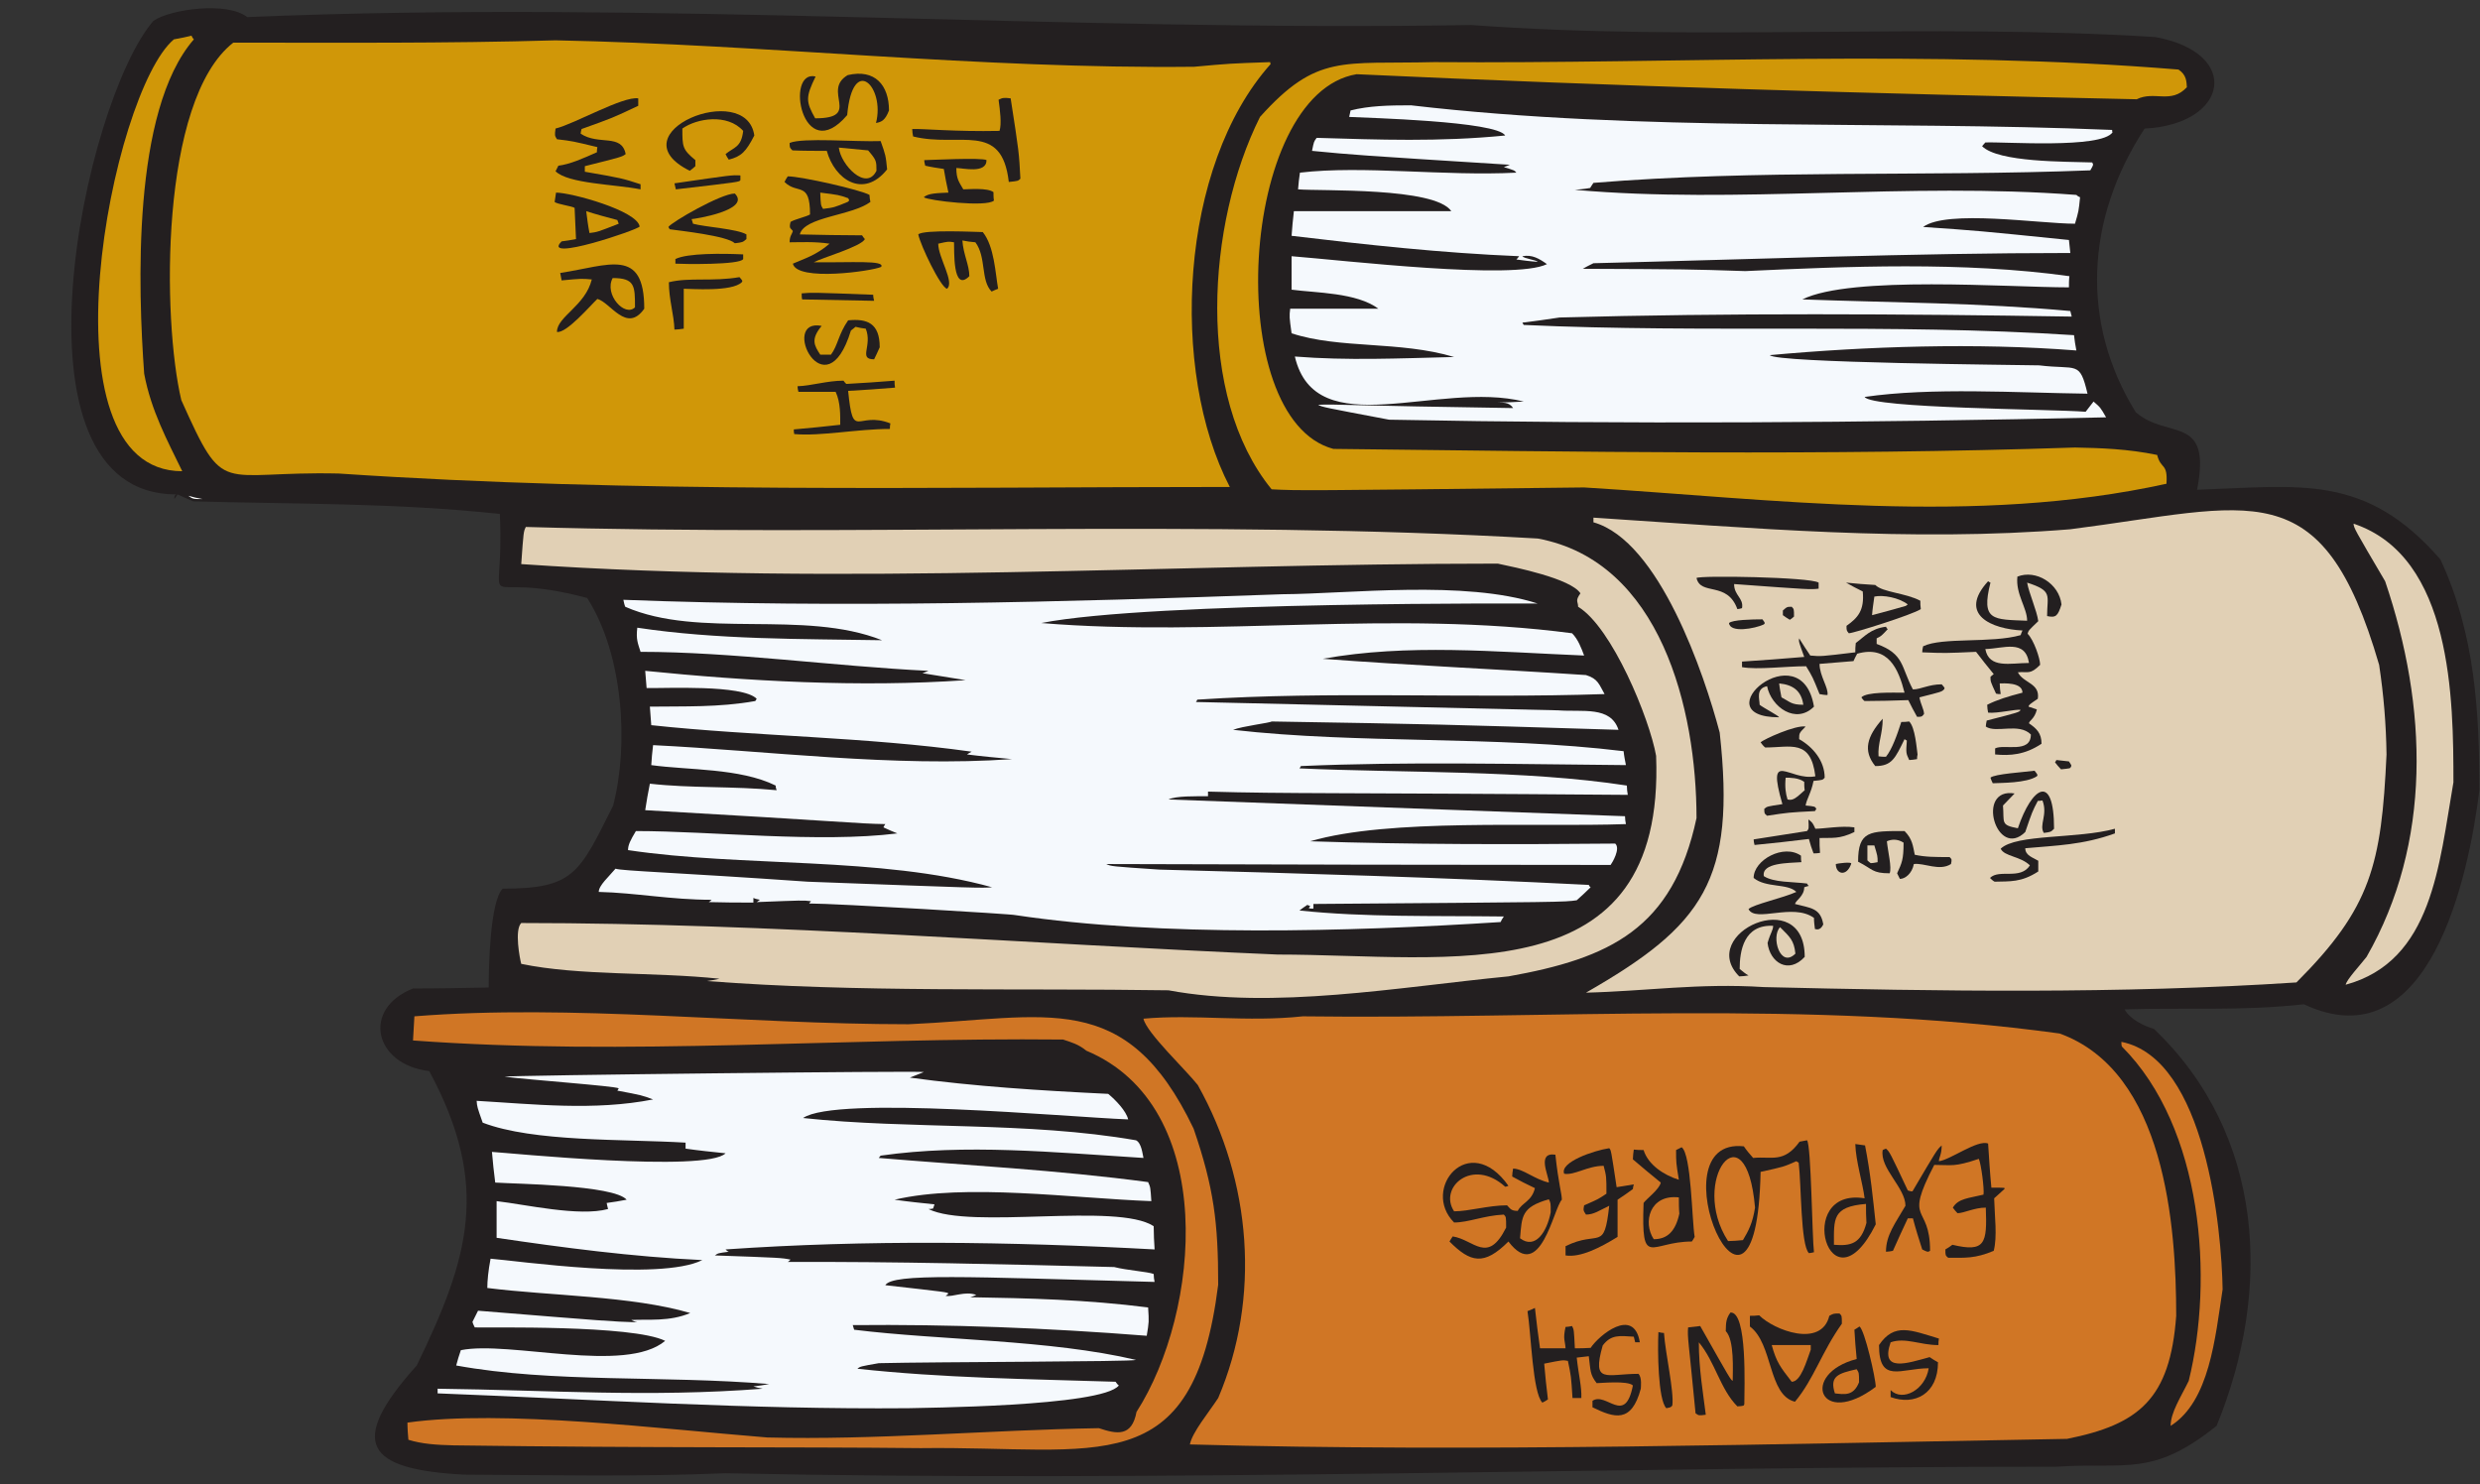
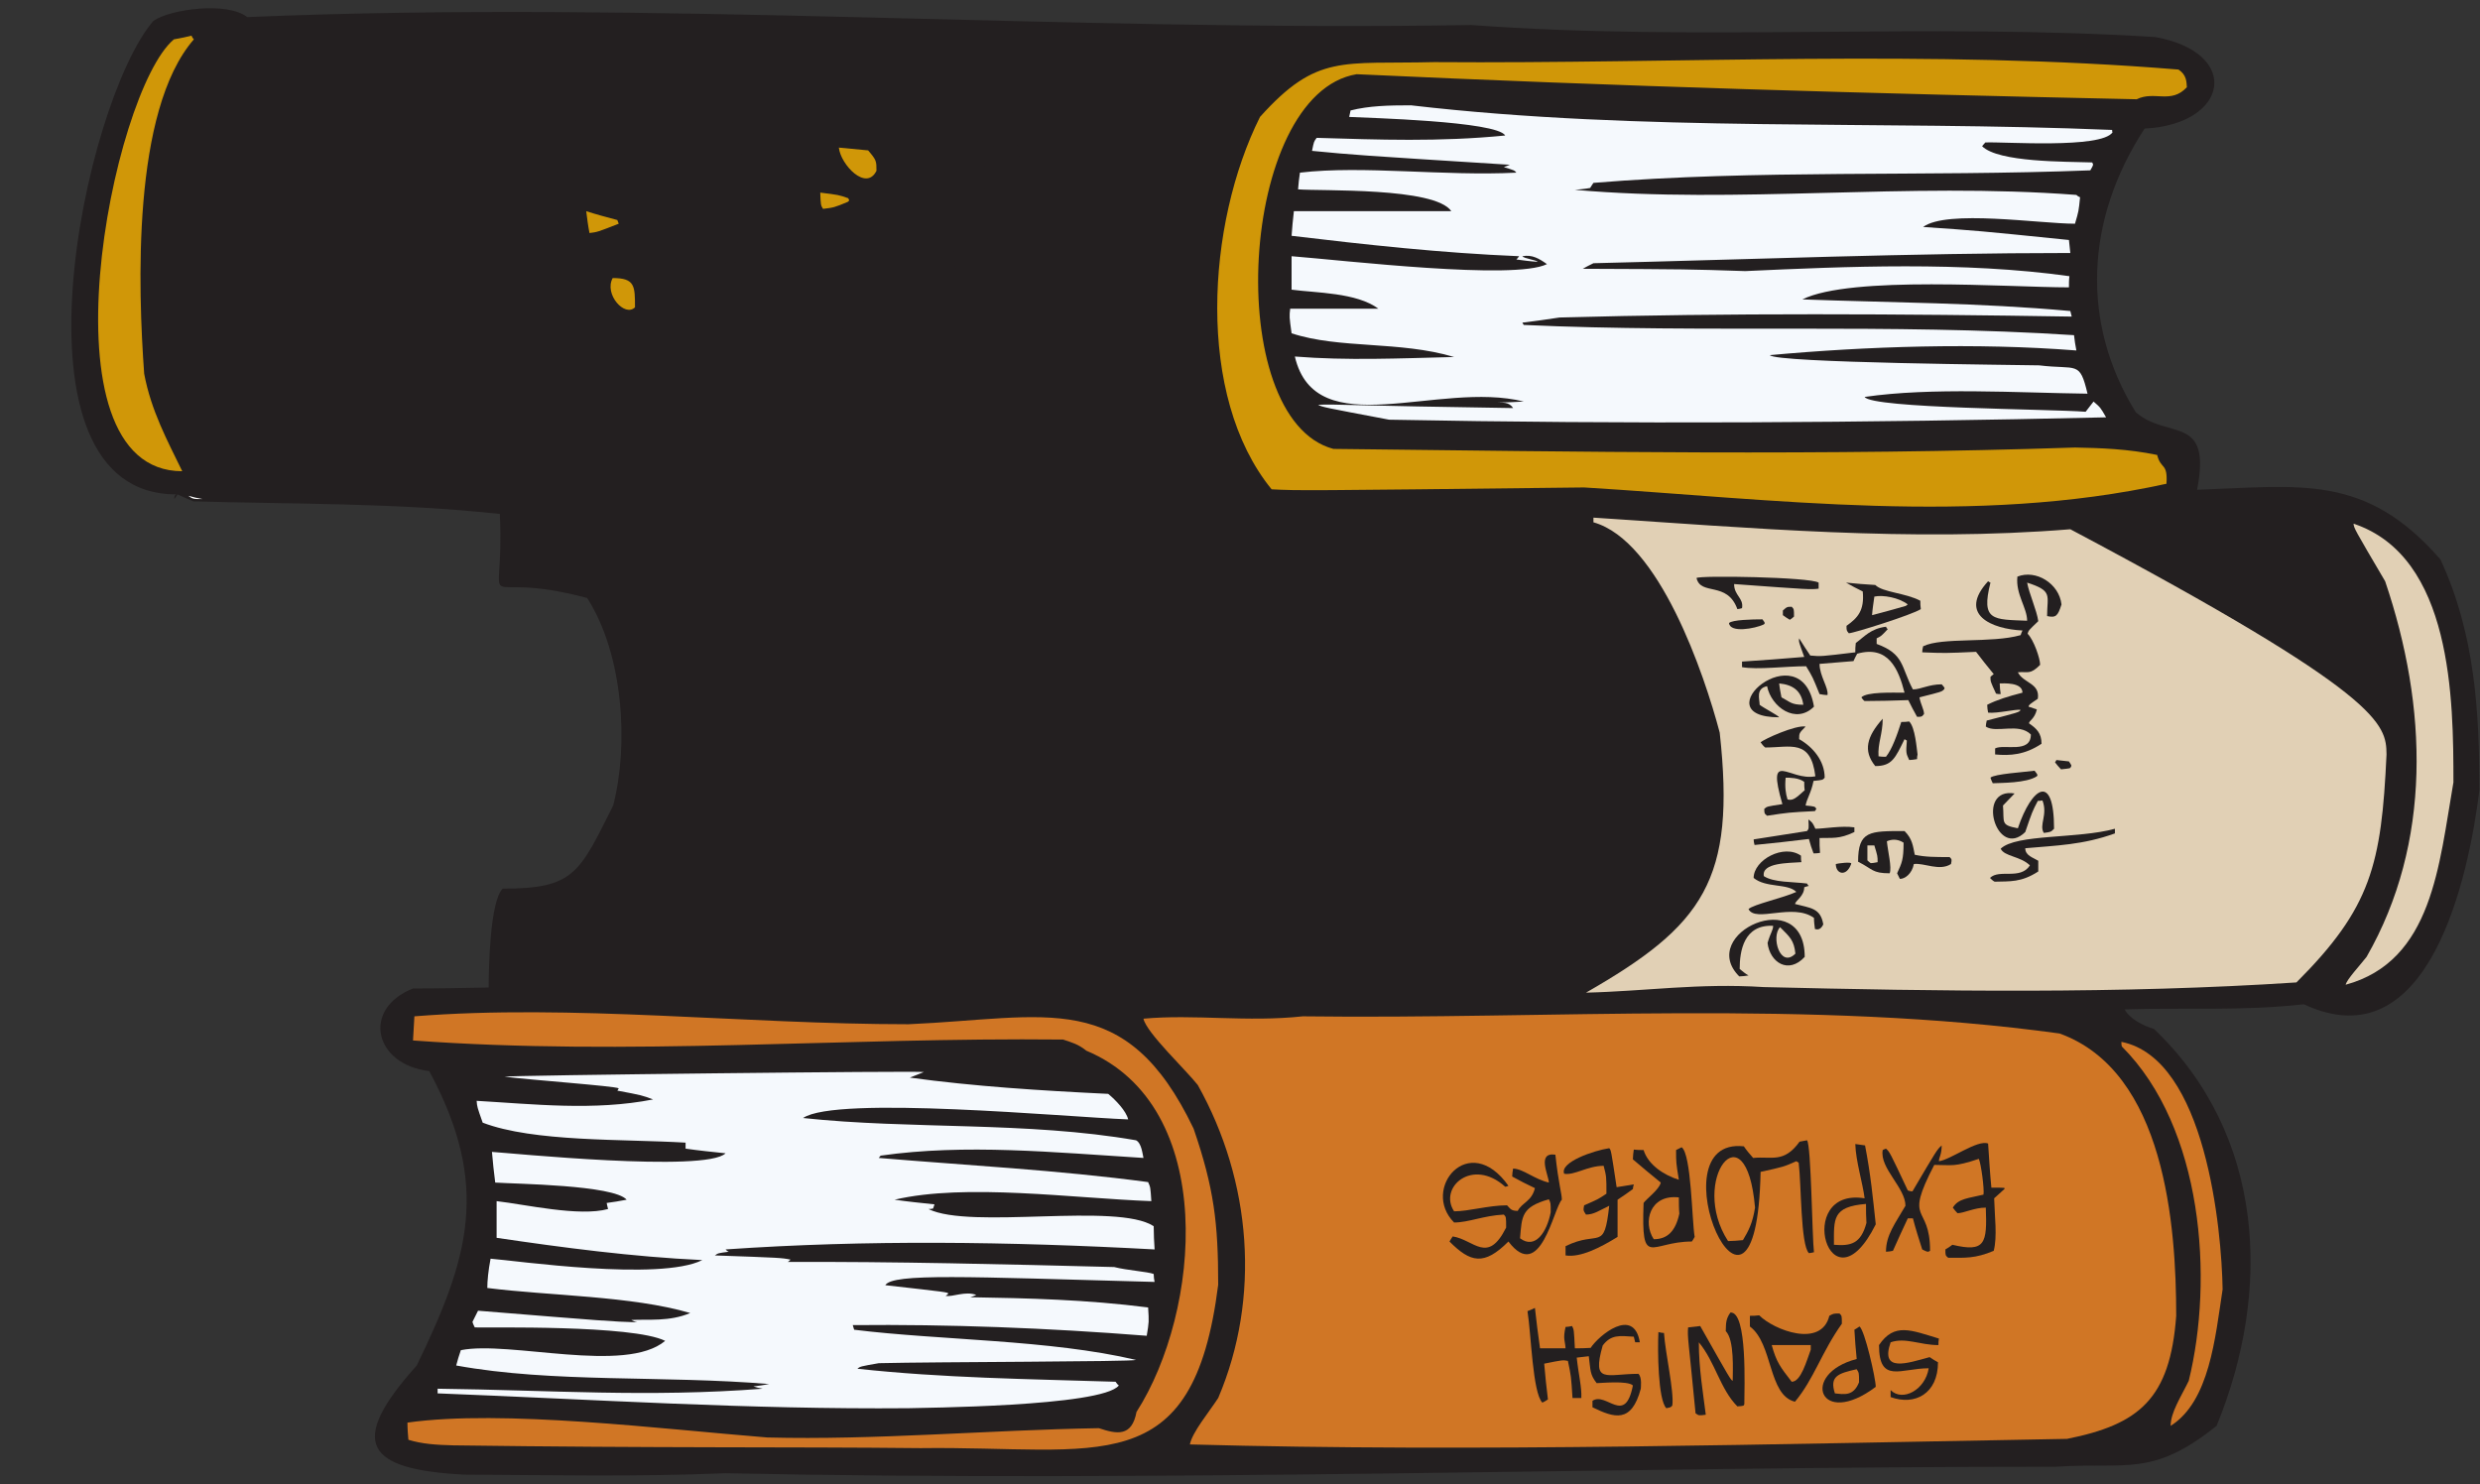
<svg xmlns="http://www.w3.org/2000/svg" height="133.3" preserveAspectRatio="xMidYMid meet" version="1.0" viewBox="-6.4 -0.5 222.7 133.3" width="222.7" zoomAndPan="magnify">
  <rect x="-6.4" y="-0.5" width="222.7" height="133.3" fill="#333333" stroke="none" />
  <g>
    <g id="change1_1">
      <path d="M 216.246 70.461 C 215.289 78.133 211.785 94.977 200.484 89.684 C 194.812 90.309 189.77 89.973 184.391 90.141 C 184.809 90.977 186.102 91.641 187.016 91.891 C 196.984 101.398 197.648 115.367 192.645 127.543 C 186.852 132.172 184.598 130.793 178.262 131.211 C 138.27 131.211 98.367 132.629 58.754 131.797 C 50.828 132.129 42.988 131.961 35.277 131.922 C 26.477 131.461 24.727 129.129 31.023 122.121 C 35.691 112.488 37.695 105.984 32.148 95.688 C 27.188 95.102 26.059 90.098 30.688 88.266 C 32.941 88.266 35.191 88.223 37.484 88.18 C 37.484 86.305 37.609 80.426 38.738 79.301 C 45.156 79.301 45.617 77.922 48.66 71.836 C 50.078 66.414 49.578 58.242 46.324 53.199 C 35.859 50.406 38.945 55.699 38.484 45.652 C 29.23 44.648 20.016 44.777 10.965 44.523 C 10.465 44.316 10.008 44.109 9.547 43.898 C 9.422 44.066 9.34 44.191 9.258 44.316 C 9.258 44.023 9.258 44.023 9.422 43.898 C -6.422 43.898 1.168 8.539 7.379 1.371 C 8.879 0.328 14.008 -0.383 15.801 1.035 C 52.289 -0.508 89.109 2.371 125.719 1.746 C 146.07 3.246 166.5 1.535 187.141 2.828 C 194.941 4.246 193.73 10.668 186.184 11.043 C 180.844 19.215 180.43 28.516 185.391 36.52 C 188.27 39.02 192.23 36.645 190.895 43.484 C 200.234 43.148 206.031 42.023 212.746 49.738 C 215.871 56.449 216.246 63.539 216.246 70.461" fill="#231f20" />
    </g>
    <g id="change2_1">
      <path d="M 213.914 69.75 C 212.621 77.172 212.035 85.805 204.238 87.93 C 204.32 87.473 205.531 86.18 206.113 85.43 C 211.996 75.172 211.617 62.996 207.781 51.695 C 204.988 46.945 204.988 46.945 204.945 46.527 C 213.828 49.488 213.914 62.371 213.914 69.75" fill="#e1d0b5" />
    </g>
    <g id="change2_2">
-       <path d="M 207.906 67.25 C 207.449 77.133 206.531 81.008 199.816 87.723 C 183.973 88.766 167.629 88.516 151.988 88.141 C 146.152 87.766 141.316 88.516 136.02 88.641 C 146.57 82.594 149.488 78.551 148.027 65.289 C 146.652 60.078 142.609 48.07 136.688 46.402 C 136.688 46.277 136.688 46.152 136.688 45.984 C 150.781 46.902 165.168 48.195 179.512 47.027 C 195.855 44.941 202.113 41.605 207.242 59.203 C 207.656 61.953 207.867 64.539 207.906 67.25" fill="#e1d0b5" />
+       <path d="M 207.906 67.25 C 207.449 77.133 206.531 81.008 199.816 87.723 C 183.973 88.766 167.629 88.516 151.988 88.141 C 146.152 87.766 141.316 88.516 136.02 88.641 C 146.57 82.594 149.488 78.551 148.027 65.289 C 146.652 60.078 142.609 48.07 136.688 46.402 C 136.688 46.277 136.688 46.152 136.688 45.984 C 150.781 46.902 165.168 48.195 179.512 47.027 C 207.656 61.953 207.867 64.539 207.906 67.25" fill="#e1d0b5" />
    </g>
    <g id="change3_1">
      <path d="M 193.188 115.285 C 192.52 119.621 192.02 125.332 188.52 127.543 C 188.52 126.332 189.438 124.957 190.145 123.5 C 192.395 114.367 191.438 100.773 184.141 93.477 C 184.098 93.352 184.098 93.227 184.098 93.059 C 191.688 94.562 193.105 109.988 193.188 115.285" fill="#d07625" />
    </g>
    <g id="change4_1">
      <path d="M 189.977 7.332 C 188.559 8.875 187.059 7.625 185.473 8.414 C 161.957 7.914 138.688 7.246 115.422 6.164 C 104.828 7.914 103.285 37.145 113.336 39.812 C 135.352 40.062 157.535 40.438 179.93 39.688 C 182.223 39.73 184.684 39.812 187.309 40.355 C 187.645 41.691 188.27 41.023 188.145 42.941 C 170.922 46.734 152.867 44.316 135.852 43.273 C 110.289 43.566 110.289 43.566 107.789 43.441 C 100.949 35.059 101.953 19.59 106.746 10 C 111.875 4.289 114.129 5.289 122.383 5.078 C 144.402 5.246 166.961 3.914 189.227 5.746 C 189.977 6.246 189.938 6.871 189.977 7.332" fill="#d09708" />
    </g>
    <g id="change3_2">
      <path d="M 189.02 117.66 C 188.477 125.125 185.684 127.418 179.219 128.711 C 153.031 129.168 126.219 129.918 100.449 129.211 C 100.66 128.125 102.117 126.375 102.992 125.043 C 106.828 116.035 105.996 105.57 101.16 96.938 C 100.16 95.645 96.531 92.227 96.281 90.977 C 100.867 90.559 105.578 91.309 110.586 90.766 C 132.809 91.059 156.16 89.223 178.551 92.309 C 188.02 95.727 189.02 109.57 189.02 117.66" fill="#d07625" />
    </g>
    <g id="change1_2">
      <path d="M 183.516 74.34 C 180.637 75.379 178.262 75.422 175.465 75.672 C 175.465 76.34 176.176 76.508 176.633 76.797 C 176.633 77.133 176.633 77.465 176.633 77.758 C 175.09 78.758 174.09 78.633 172.715 78.676 C 172.547 78.59 172.422 78.465 172.297 78.34 C 173.133 77.508 175.008 78.551 175.883 77.215 C 175.051 76.383 173.59 76.422 173.258 75.715 C 174.633 74.379 180.219 74.84 183.516 73.922 C 183.516 74.09 183.516 74.215 183.516 74.34" fill="#231f20" />
    </g>
    <g id="change5_1">
      <path d="M 183.305 11.379 C 182.305 12.879 173.465 12.211 171.879 12.293 C 171.754 12.418 171.672 12.543 171.59 12.629 C 173.047 14.086 179.051 14.004 181.473 14.086 C 181.598 14.297 181.598 14.297 181.305 14.797 C 166.293 15.379 151.406 14.711 136.688 15.922 C 136.562 16.09 136.477 16.254 136.395 16.379 C 135.938 16.465 135.477 16.504 135.02 16.547 C 149.656 17.84 164.832 15.84 180.055 17.004 C 180.137 17.09 180.262 17.172 180.387 17.215 C 180.262 18.465 180.262 18.465 179.93 19.59 C 176.758 19.59 168.422 18.297 166.293 19.883 C 171.172 20.215 171.172 20.215 179.387 21.051 C 179.43 21.469 179.469 21.844 179.512 22.219 C 165.211 22.219 150.656 22.801 136.688 23.137 C 136.352 23.301 136.02 23.469 135.727 23.637 C 145.191 23.676 145.191 23.676 150.32 23.844 C 159.414 23.426 169.922 22.969 179.43 24.301 C 179.387 24.637 179.387 24.969 179.387 25.305 C 174.008 25.305 159.828 24.219 155.449 26.387 C 163.414 26.68 171.34 26.68 179.512 27.43 C 179.555 27.598 179.594 27.762 179.637 27.93 C 164.332 27.68 148.777 27.598 133.645 28.012 C 132.516 28.18 131.391 28.348 130.309 28.473 C 130.348 28.555 130.391 28.641 130.434 28.68 C 146.734 29.43 163.207 28.516 179.844 29.598 C 179.887 30.059 179.969 30.516 180.055 30.973 C 171.09 30.266 161.203 30.598 152.531 31.391 C 152.992 32.098 174.965 32.266 176.719 32.309 C 180.137 32.727 180.344 31.848 181.055 34.852 C 174.676 34.77 167.043 34.27 161.039 35.145 C 161.707 36.188 177.762 36.227 180.887 36.477 C 181.098 36.188 181.348 35.895 181.598 35.559 C 182.223 36.102 182.223 36.102 182.723 36.977 C 160.996 37.477 139.688 37.602 118.34 37.188 C 112.379 36.062 112.379 36.062 111.961 35.852 C 113.504 35.77 115.004 35.934 129.473 36.145 C 129.098 35.559 128.516 35.684 128.098 35.645 C 128.848 35.645 129.641 35.602 130.434 35.559 C 122.758 33.641 111.75 39.48 109.875 31.516 C 114.586 31.891 119.172 31.684 124.176 31.559 C 119.297 30.098 113.879 30.848 109.582 29.43 C 109.375 27.93 109.375 27.93 109.457 27.223 C 112.086 27.223 114.711 27.223 117.379 27.223 C 115.422 25.762 111.75 25.805 109.582 25.512 C 109.582 24.512 109.582 23.512 109.582 22.508 C 114.379 22.887 129.555 24.68 132.516 23.219 C 131.809 22.719 131.184 22.344 130.309 22.508 C 130.434 22.719 131.559 22.844 131.684 23.012 C 131.016 22.969 130.391 22.887 129.766 22.801 C 129.848 22.719 129.934 22.633 130.016 22.508 C 123.012 22.219 116.215 21.469 109.582 20.676 C 109.625 19.965 109.707 19.215 109.789 18.465 C 114.504 18.465 119.215 18.465 123.926 18.465 C 122.469 16.297 112.211 16.672 110.164 16.504 C 110.207 16.004 110.25 15.504 110.332 15.004 C 115.965 14.336 123.301 15.336 129.766 15.004 C 129.598 14.797 129.598 14.797 128.641 14.504 C 128.805 14.461 128.973 14.379 129.18 14.297 C 115.297 13.422 115.297 13.422 111.418 13.047 C 111.586 12.211 111.586 12.211 111.836 11.879 C 117.379 12.043 122.844 12.254 128.766 11.668 C 128.012 10.375 116.297 10.086 114.754 10 C 114.797 9.836 114.836 9.625 114.879 9.418 C 116.547 9 118.258 8.957 120.301 8.957 C 141.066 11.379 162.246 10.293 183.266 11.168 C 183.266 11.254 183.266 11.336 183.305 11.379" fill="#f5f9fd" />
    </g>
    <g id="change1_3">
      <path d="M 179.555 68.375 C 179.512 68.5 179.512 68.5 178.676 68.586 C 178.469 68.375 178.301 68.168 178.137 67.957 C 178.176 67.918 178.219 67.832 178.262 67.75 C 178.637 67.793 179.012 67.832 179.387 67.875 C 179.637 68.25 179.637 68.25 179.555 68.375" fill="#231f20" />
    </g>
    <g id="change1_4">
      <path d="M 178.719 53.781 C 178.387 54.824 178.219 54.992 177.426 54.824 C 177.426 52.949 177.969 52.574 175.633 51.82 C 175.801 52.781 176.508 54.324 176.633 55.281 C 175.758 56.117 175.758 56.117 175.676 56.41 C 176.219 56.949 176.801 58.617 176.801 59.203 C 175.883 60.121 175.719 59.785 174.801 59.871 C 175.301 60.871 176.801 60.828 176.594 62.246 C 175.801 62.789 175.801 62.789 175.758 62.957 C 176.008 63.039 176.258 63.121 176.508 63.207 C 176.301 64.082 175.801 64.207 175.801 64.457 C 176.469 64.914 176.926 65.332 176.926 66.289 C 175.426 67.293 174.09 67.375 172.758 67.25 C 172.758 67.082 172.758 66.914 172.758 66.707 C 173.547 66.289 175.969 67.207 175.969 65.457 C 174.883 64.371 172.84 65.375 171.922 64.746 C 171.922 64.582 171.965 64.414 172.004 64.207 C 174.926 63.457 174.926 63.457 175.051 63.246 C 174.633 63.164 172.965 63.582 172.129 63.496 C 172.09 63.289 172.047 63.039 172.047 62.789 C 172.965 62.328 173.922 62.039 175.215 61.703 C 175.215 60.746 173.508 60.871 173.172 60.871 C 173.172 61.203 173.215 61.535 173.258 61.828 C 173.09 61.828 172.965 61.828 172.84 61.789 C 172.34 60.703 172.34 60.703 172.34 60.285 C 172.422 60.203 172.508 60.121 172.633 60.035 C 172.09 59.367 171.547 58.703 171.047 58.035 C 168.254 58.16 168.254 58.16 166.211 58.078 C 166.211 57.91 166.25 57.742 166.293 57.535 C 168.004 56.699 172.422 57.285 175.051 56.535 C 175.09 56.41 175.133 56.285 175.215 56.117 C 172.465 55.992 169.379 54.699 172.129 51.695 C 172.172 51.738 172.254 51.781 172.34 51.82 C 171.465 55.281 172.59 55.117 175.633 55.242 C 175.633 54.074 174.59 52.863 174.758 51.281 C 176.426 50.613 178.512 51.906 178.719 53.781" fill="#231f20" />
    </g>
    <g id="change1_5">
      <path d="M 178.051 73.922 C 177.762 74.215 177.762 74.215 177.133 74.297 C 176.676 73.586 177.512 72.672 177.008 71.379 C 176.844 71.418 176.719 71.418 176.594 71.418 C 176.094 72.379 176.094 72.379 175.465 74.215 C 172.883 76.758 170.965 70.168 174.508 70.754 C 174.133 71.129 173.797 71.504 173.465 71.836 C 173.59 73.379 173.215 73.586 174.801 73.879 C 176.051 70.168 178.051 68.836 178.051 73.922" fill="#231f20" />
    </g>
    <g id="change1_6">
      <path d="M 176.508 69.211 C 175.551 69.836 173.297 69.793 172.547 69.836 C 172.465 69.668 172.383 69.5 172.34 69.336 C 172.672 69 175.383 68.836 176.301 68.711 C 176.594 69.086 176.594 69.086 176.508 69.211" fill="#231f20" />
    </g>
    <g id="change2_3">
-       <path d="M 175.801 59.035 C 174.133 59.035 172.215 59.578 171.879 57.785 C 173.508 57.742 175.465 56.867 175.801 59.035" fill="#e1d0b5" />
-     </g>
+       </g>
    <g id="change1_7">
      <path d="M 173.59 106.277 C 173.258 106.57 172.965 106.859 172.672 107.109 C 172.715 108.738 172.965 110.531 172.633 111.824 C 170.965 112.531 170.047 112.449 168.547 112.449 C 168.293 112.238 168.293 112.238 168.293 111.699 C 168.504 111.574 168.711 111.449 168.922 111.281 C 171.879 111.988 172.047 111.156 171.922 107.945 C 170.879 107.945 169.961 108.445 169.379 108.445 C 169.211 108.277 169.086 108.113 168.961 107.945 C 169.461 107.109 170.379 107.109 171.715 106.777 C 171.797 106.277 171.504 104.027 171.297 103.566 C 169.047 104.316 168.922 104.109 167.293 104.109 C 164.5 109.488 166.918 107.488 166.918 111.824 C 166.711 111.949 166.711 111.949 166.211 111.699 C 165.918 110.781 165.625 109.863 165.375 108.906 C 165.211 108.906 165.043 108.906 164.918 108.906 C 164.457 109.906 164 110.863 163.582 111.824 C 163.375 111.863 163.164 111.906 162.957 111.906 C 162.957 110.406 163.789 109.363 164.707 107.777 C 164.707 106.152 162.371 104.402 162.664 102.773 C 162.746 102.734 162.832 102.691 162.957 102.648 C 163.289 102.941 163.289 102.941 164.918 106.402 C 165.043 106.445 165.168 106.484 165.336 106.484 C 167.543 102.734 167.543 102.734 167.961 102.359 C 167.961 103.191 167.711 103.441 167.711 103.777 C 168.754 103.652 171.172 101.816 172.129 102.191 C 172.215 103.527 172.297 104.859 172.422 106.152 C 173.672 106.152 173.672 106.152 173.59 106.277" fill="#231f20" />
    </g>
    <g id="change1_8">
      <path d="M 168.797 77.09 C 167.754 77.758 166.375 76.965 165.461 77.09 C 165.293 77.965 164.664 78.426 164.207 78.426 C 164.125 78.258 164.039 78.09 163.957 77.922 C 164.375 77.008 164.539 76.715 164.539 75.172 C 163.957 74.797 163.414 74.879 163.039 75.047 C 163.121 75.922 163.5 77.422 163.289 77.922 C 161.707 77.922 161.789 77.547 160.453 76.883 C 160.453 74.09 161.496 74.129 164.625 74.129 C 165.336 74.84 165.375 75.465 165.543 76.258 C 166.5 76.465 167.379 76.465 168.672 76.465 C 168.879 76.672 168.879 76.672 168.797 77.09" fill="#231f20" />
    </g>
    <g id="change1_9">
      <path d="M 168.168 61.41 C 167.961 61.621 167.961 61.621 165.961 62.121 C 166.086 62.789 166.375 63.207 166.375 63.621 C 166.168 63.871 166.168 63.871 165.75 63.871 C 165.461 63.371 165.211 62.871 164.961 62.371 C 163.625 62.414 162.332 62.453 161.039 62.453 C 160.914 62.371 160.828 62.246 160.746 62.121 C 161.246 61.621 163.457 61.703 164.625 61.703 C 164.082 59.578 163.164 57.41 160.371 58.203 C 160.246 58.453 160.121 58.66 160.039 58.867 C 158.996 58.953 157.996 59.035 156.992 59.117 C 156.992 60.203 157.828 61.285 157.703 61.914 C 157.453 61.914 157.203 61.871 156.992 61.828 C 156.367 60.285 156.367 60.285 155.785 59.328 C 153.949 59.328 151.449 59.66 150.031 59.41 C 150.031 59.242 150.031 59.078 150.031 58.91 C 151.863 58.785 153.742 58.66 155.617 58.492 C 155.117 57.117 155.117 57.117 155.16 56.824 C 155.492 57.367 155.828 57.867 156.16 58.367 C 157.117 58.453 157.117 58.453 160.203 58.078 C 160.203 57.828 160.203 57.535 160.246 57.242 C 161.039 56.66 161.582 55.949 162.957 55.781 C 162.996 55.867 163.039 55.949 163.121 55.992 C 162.539 56.617 162.539 56.617 162.121 56.824 C 162.121 56.992 162.121 57.16 162.121 57.324 C 164.625 58.242 164.289 59.367 165.375 61.41 C 166.086 61.41 166.793 60.953 167.961 60.953 C 168.254 61.285 168.254 61.285 168.168 61.41" fill="#231f20" />
    </g>
    <g id="change1_10">
      <path d="M 167.668 120.289 C 166 120.289 164.707 119.578 163.375 120.039 C 162.414 122.789 164.875 121.914 166.879 121.371 C 167.129 121.539 167.379 121.707 167.629 121.832 C 167.629 124.664 165.543 125.75 163.375 124.957 C 163.375 124.75 163.375 124.539 163.375 124.332 C 164.457 125.418 166.5 124.289 166.793 122.371 C 164.289 122.371 162.332 123.789 162.332 120.289 C 163.707 118.246 165.211 118.953 167.711 119.703 C 167.668 119.91 167.668 120.121 167.668 120.289" fill="#231f20" />
    </g>
    <g id="change1_11">
      <path d="M 166.086 54.199 C 165.336 54.699 160.039 56.367 159.621 56.367 C 159.414 56.117 159.414 56.117 159.414 55.699 C 160.414 54.992 161.039 54.324 160.871 52.613 C 160.371 52.363 159.871 52.113 159.371 51.82 C 160.246 51.906 161.121 51.988 161.996 52.031 C 162.664 52.699 164.707 52.738 166.043 53.449 C 166.043 53.699 166.043 53.949 166.086 54.199" fill="#231f20" />
    </g>
    <g id="change1_12">
      <path d="M 165.793 67.25 C 165.75 67.418 165.75 67.543 165.75 67.668 C 165.5 67.707 165.25 67.75 165.043 67.75 C 164.75 67.125 164.75 67.125 164.832 66 C 164.75 65.957 164.664 65.914 164.625 65.875 C 163.789 67.582 163.5 68.293 161.996 68.293 C 160.871 66.914 161.246 65.625 162.664 64.039 C 162.664 65.414 162.207 66.25 162.289 67.418 C 162.496 67.457 162.707 67.457 162.957 67.457 C 163.5 66.789 163.957 65.5 164.332 64.332 C 164.539 64.332 164.793 64.332 165.043 64.289 C 165.586 64.832 165.711 66.707 165.793 67.25" fill="#231f20" />
    </g>
    <g id="change2_4">
      <path d="M 164.75 53.906 C 163.707 54.199 162.707 54.492 161.707 54.742 C 161.746 54.199 161.832 53.656 161.914 53.074 C 162.664 52.906 164.125 53.156 164.918 53.781 C 164.832 53.824 164.793 53.863 164.75 53.906" fill="#e1d0b5" />
    </g>
    <g id="change2_5">
      <path d="M 162.207 76.922 C 161.996 76.965 161.789 77.008 161.582 77.008 C 161.457 76.922 161.371 76.84 161.289 76.758 C 161.289 76.34 161.289 75.883 161.289 75.422 C 161.496 75.422 161.707 75.422 161.914 75.422 C 162.207 76.383 162.207 76.383 162.207 76.922" fill="#e1d0b5" />
    </g>
    <g id="change1_13">
      <path d="M 162.039 124.039 C 156.992 127.836 155.199 122.871 160.328 121.539 C 160.246 120.664 160.164 119.785 160.121 118.91 C 160.246 118.828 160.414 118.746 160.578 118.621 C 161.039 118.91 162.039 123.289 162.039 124.039" fill="#231f20" />
    </g>
    <g id="change1_14">
      <path d="M 162.039 109.445 C 157.91 117.703 154.617 106.07 161.039 107.109 C 160.871 105.734 160.246 103.777 160.203 102.234 C 160.496 102.273 160.789 102.316 161.078 102.359 C 161.582 104.945 161.789 107.109 162.039 109.445" fill="#231f20" />
    </g>
    <g id="change3_3">
      <path d="M 161.203 109.32 C 160.703 111.199 159.789 111.406 158.285 111.281 C 158.285 108.945 158.121 107.863 161.164 107.613 C 161.164 108.195 161.164 108.781 161.203 109.32" fill="#d07625" />
    </g>
    <g id="change3_4">
      <path d="M 160.539 123.625 C 160.039 124.914 159.164 124.707 158.371 124.625 C 157.871 123.082 158.66 122.832 160.328 122.457 C 160.539 122.789 160.539 122.789 160.539 123.625" fill="#d07625" />
    </g>
    <g id="change1_15">
      <path d="M 160.121 74.215 C 158.746 74.879 158.121 74.715 156.992 74.754 C 156.992 75.215 156.992 75.633 157.035 76.09 C 156.828 76.133 156.617 76.133 156.453 76.133 C 156.285 75.715 156.16 75.297 156.035 74.84 C 154.41 75.047 152.781 75.215 151.156 75.379 C 151.113 75.215 151.074 75.047 151.074 74.879 C 152.656 74.629 154.242 74.379 155.867 74.129 C 156.035 73.922 156.035 73.922 155.992 73.086 C 156.367 73.379 156.367 73.379 156.617 73.922 C 157.41 73.922 158.953 73.629 160.121 73.797 C 160.121 73.965 160.121 74.09 160.121 74.215" fill="#231f20" />
    </g>
    <g id="change1_16">
      <path d="M 159.828 77.09 C 159.414 78.258 158.453 78.008 158.453 77.09 C 158.535 77.047 159.996 76.84 159.828 77.09" fill="#231f20" />
    </g>
    <g id="change1_17">
      <path d="M 158.996 118.371 C 157.16 120.953 156.492 123.332 154.785 125.375 C 152.363 124.789 152.824 120.164 150.738 118.621 C 150.738 118.328 150.738 117.992 150.738 117.66 C 150.988 117.66 151.281 117.66 151.574 117.617 C 152.906 118.953 157.16 120.578 157.871 117.66 C 158.246 117.453 158.246 117.453 158.785 117.453 C 158.996 117.66 158.996 117.66 158.996 118.371" fill="#231f20" />
    </g>
    <g id="change1_18">
      <path d="M 157.453 69.336 C 157.285 69.543 157.285 69.543 156.453 69.625 C 156.242 70.711 155.828 71.254 155.742 71.836 C 156.578 71.918 156.578 71.918 156.703 72.129 C 156.66 72.211 156.617 72.293 156.578 72.336 C 154.199 72.461 154.199 72.461 152.281 72.754 C 152.031 72.543 152.031 72.543 152.031 72.129 C 152.281 71.918 152.281 71.918 153.656 71.711 C 152.199 66.664 154.285 69.668 156.617 69.211 C 156.203 65.832 154.41 66.625 152.113 66.625 C 151.949 66.5 151.824 66.332 151.699 66.164 C 151.988 65.875 154.867 64.582 155.742 64.746 C 155.16 65.332 155.16 65.332 155.16 65.875 C 156.41 66.582 157.453 67.832 157.453 69.336" fill="#231f20" />
    </g>
    <g id="change1_19">
      <path d="M 157.328 82.512 C 157.035 83.137 156.66 82.926 156.578 82.926 C 156.535 82.594 156.492 82.262 156.492 81.926 C 154.574 80.551 151.238 82.387 150.613 81.137 C 151.031 80.719 153.742 80.133 154.91 79.594 C 154.117 78.801 152.199 79.258 151.074 78.34 C 151.074 76.715 153.781 75.254 155.324 76.34 C 155.324 76.547 155.324 76.758 155.367 76.922 C 154.16 77.008 151.781 76.965 151.988 78.176 C 152.867 78.758 154.574 78.676 155.867 78.84 C 155.91 78.926 155.953 79.008 156.035 79.051 C 155.867 79.09 155.742 79.133 155.617 79.176 C 155.617 79.969 154.867 80.344 154.785 80.676 C 156.16 81.051 157.078 81.008 157.328 82.512" fill="#231f20" />
    </g>
    <g id="change1_20">
      <path d="M 156.91 52.363 C 156.16 52.449 156.16 52.449 149.32 51.949 C 149.32 52.988 150.195 53.199 150.031 54.113 C 149.863 54.156 149.738 54.199 149.613 54.199 C 148.695 51.656 146.32 53.031 145.945 51.406 C 146.195 51.156 156.16 51.32 156.91 51.82 C 156.91 52.031 156.91 52.199 156.91 52.363" fill="#231f20" />
    </g>
    <g id="change1_21">
      <path d="M 156.492 111.949 C 156.328 111.988 156.16 112.031 156.035 112.031 C 155.285 111.281 155.367 105.902 155.117 103.902 C 155.035 103.859 154.949 103.816 154.91 103.777 C 153.781 104.277 153.781 104.277 151.699 104.734 C 151.324 123.164 141.941 101.523 150.195 102.441 C 150.445 102.816 150.738 103.152 151.031 103.484 C 152.699 103.316 153.781 103.984 155.199 102.023 C 155.41 101.984 155.617 101.941 155.867 101.898 C 156.242 102.273 156.328 110.699 156.492 111.949" fill="#231f20" />
    </g>
    <g id="change1_22">
      <path d="M 156.492 62.957 C 154.867 64.582 152.656 62.996 152.281 61.121 C 151.238 61.328 151.613 62.289 151.613 62.789 C 151.906 63.039 153.281 63.746 153.367 63.914 C 146.277 63.914 155.367 56.16 156.492 62.957" fill="#231f20" />
    </g>
    <g id="change3_5">
      <path d="M 156.203 120.703 C 155.828 121.707 155.324 123.582 154.492 123.582 C 153.492 122.289 153.117 121.832 152.699 120.289 C 153.867 120.289 155.035 120.289 156.203 120.289 C 156.203 120.453 156.203 120.578 156.203 120.703" fill="#d07625" />
    </g>
    <g id="change1_23">
      <path d="M 155.66 85.43 C 154.199 87.016 152.531 85.93 152.324 84.18 C 152.617 83.176 152.824 83.051 152.824 82.637 C 150.195 82.512 149.82 84.887 149.82 86.512 C 150.07 86.723 150.32 86.93 150.613 87.098 C 150.32 87.141 150.031 87.18 149.781 87.18 C 145.945 83.344 155.66 78.883 155.66 85.43" fill="#231f20" />
    </g>
    <g id="change2_6">
      <path d="M 155.66 70.461 C 154.867 71.168 154.617 71.418 154.117 71.293 C 153.949 70.754 153.867 70.168 153.949 69.336 C 154.324 69.336 155.117 69.336 155.617 69.711 C 155.617 69.961 155.617 70.211 155.66 70.461" fill="#e1d0b5" />
    </g>
    <g id="change2_7">
      <path d="M 155.535 62.789 C 154.449 62.789 154.367 62.539 153.574 62.121 C 153.492 61.703 153.406 61.285 153.367 60.871 C 154.66 60.996 155.367 61.578 155.535 62.789" fill="#e1d0b5" />
    </g>
    <g id="change2_8">
      <path d="M 154.824 85.137 C 153.449 86.512 152.617 83.594 153.449 82.762 C 154.324 83.637 154.699 83.93 154.824 85.137" fill="#e1d0b5" />
    </g>
    <g id="change1_24">
      <path d="M 154.699 54.867 C 154.574 54.992 154.449 55.074 154.324 55.156 C 154.117 55.031 153.906 54.906 153.699 54.742 C 153.699 54.617 153.699 54.492 153.699 54.324 C 154.074 53.988 154.074 53.988 154.492 53.988 C 154.699 54.199 154.699 54.199 154.699 54.867" fill="#231f20" />
    </g>
    <g id="change1_25">
      <path d="M 151.988 55.574 C 151.199 55.949 148.945 56.367 148.863 55.449 C 149.156 55.156 150.949 55.117 151.863 55.117 C 152.113 55.449 152.113 55.449 151.988 55.574" fill="#231f20" />
    </g>
    <g id="change3_6">
      <path d="M 151.199 107.945 C 150.988 109.32 150.613 110.031 150.113 110.863 C 149.656 110.906 149.195 110.949 148.777 110.949 C 145.234 105.484 150.406 98.773 151.199 107.945" fill="#d07625" />
    </g>
    <g id="change1_26">
      <path d="M 150.238 125.582 C 150.195 125.75 150.195 125.75 149.613 125.793 C 148.07 124.25 147.613 121.789 146.152 120.039 C 146.152 122.371 146.527 124.539 146.777 126.543 C 146.152 126.625 146.152 126.625 145.859 126.418 C 145.234 119.871 145.109 119.621 145.191 118.703 C 145.527 118.66 145.902 118.621 146.277 118.578 C 148.988 123.375 148.988 123.375 149.195 123.5 C 149.195 122.621 149.363 119.828 148.57 119.035 C 148.613 118.621 148.488 118.035 148.988 117.367 C 150.531 117.242 150.238 124.207 150.238 125.582" fill="#231f20" />
    </g>
    <g id="change2_9">
-       <path d="M 145.945 72.961 C 143.816 82.926 138.145 85.555 129.055 87.18 C 119.172 88.141 107.957 90.184 98.531 88.43 C 84.73 88.223 70.551 88.641 57.086 87.598 C 57.461 87.555 57.836 87.473 58.211 87.391 C 52.332 86.766 45.617 87.141 40.406 86.055 C 40.281 85.598 39.781 83.012 40.406 82.387 C 62.84 82.387 85.816 84.262 108.332 85.219 C 123.801 85.219 143.148 88.93 142.316 67.375 C 141.73 64.039 138.355 55.824 135.312 53.988 C 135.312 53.488 135.02 53.488 135.52 52.781 C 134.645 51.445 129.641 50.445 128.098 50.113 C 98.781 50.113 69.426 52.156 40.406 50.156 C 40.613 47.234 40.613 47.234 40.82 46.82 C 70.801 47.695 101.617 46.109 131.684 47.859 C 142.734 49.902 145.945 63.207 145.945 72.961" fill="#e1d0b5" />
-     </g>
+       </g>
    <g id="change1_27">
      <path d="M 145.777 110.574 C 145.695 110.738 145.609 110.863 145.527 110.988 C 141.773 110.988 140.98 113.492 141.191 107.527 C 141.398 107.195 142.609 106.32 142.734 105.695 C 141.898 105.027 141.066 104.316 140.23 103.609 C 140.23 103.316 140.273 103.023 140.312 102.734 C 140.605 102.773 140.898 102.773 141.191 102.773 C 141.605 104.109 143.023 105.027 144.359 105.445 C 144.109 103.902 144.109 103.902 144.109 102.773 C 144.277 102.691 144.441 102.609 144.609 102.523 C 145.484 103.152 145.527 109.07 145.777 110.574" fill="#231f20" />
    </g>
    <g id="change3_7">
      <path d="M 144.402 108.488 C 144.066 110.031 143.359 110.781 142.105 110.781 C 141.105 109.281 141.73 106.734 144.359 107.027 C 144.359 107.527 144.359 108.027 144.402 108.488" fill="#d07625" />
    </g>
    <g id="change1_28">
      <path d="M 143.773 125.707 C 143.648 125.875 143.648 125.875 143.234 125.957 C 142.484 125.207 142.441 120.746 142.523 119.121 C 142.691 119.16 142.859 119.203 143.023 119.203 C 143.148 121.039 143.941 124.457 143.773 125.707" fill="#231f20" />
    </g>
    <g id="change1_29">
      <path d="M 140.941 124.207 C 140.105 127.336 138.562 126.832 136.602 125.875 C 136.602 125.707 136.602 125.5 136.602 125.293 C 137.855 124.457 139.523 127.543 140.23 123.914 C 139.773 123.457 137.312 123.707 136.98 123.707 C 136.352 122.914 136.438 122.539 136.27 121.289 C 135.895 121.328 135.52 121.371 135.188 121.414 C 135.352 122.957 135.645 124.039 135.602 125.043 C 135.312 125.043 135.062 125.043 134.809 125.043 C 134.684 123.082 134.684 123.082 134.395 121.707 C 133.934 121.621 133.934 121.621 132.266 121.957 C 132.352 123.039 132.477 124.125 132.602 125.168 C 132.434 125.293 132.266 125.375 132.102 125.457 C 131.223 124.582 131.098 119.285 130.766 117.242 C 130.973 117.16 131.184 117.078 131.434 116.953 C 131.559 118.16 131.727 119.371 131.891 120.578 C 132.641 120.578 133.395 120.578 134.184 120.578 C 134.145 119.871 133.934 119.785 134.184 118.66 C 134.352 118.66 134.559 118.621 134.77 118.578 C 134.938 118.91 134.938 118.91 135.02 120.578 C 135.477 120.578 135.938 120.578 136.438 120.539 C 137.145 119.453 140.312 116.785 140.855 120.039 C 140.691 120.039 140.566 120.039 140.438 120.039 C 140.398 119.871 140.355 119.703 140.312 119.535 C 139.023 119.453 138.27 119.328 137.52 120.328 C 136.52 123.832 137.855 122.871 140.73 122.871 C 141.066 123.207 140.941 124.082 140.941 124.207" fill="#231f20" />
    </g>
    <g id="change1_30">
      <path d="M 140.23 106.277 C 139.773 106.609 139.312 106.945 138.855 107.234 C 138.855 108.363 138.855 109.488 138.855 110.574 C 137.312 111.531 135.52 112.449 134.184 112.238 C 134.184 111.988 134.184 111.699 134.184 111.406 C 137.23 109.906 137.645 111.988 138.105 107.777 C 137.23 108.195 136.73 108.57 136.02 108.57 C 135.77 108.195 135.77 108.195 135.852 107.738 C 137.105 107.195 137.105 107.195 137.855 106.695 C 137.855 105.152 137.855 105.152 137.605 104.191 C 136.145 104.191 134.977 105.07 134.059 104.902 C 133.645 103.859 136.73 102.816 138.105 102.609 C 138.27 102.773 138.27 102.773 138.77 106.109 C 139.273 106.027 139.773 105.945 140.312 105.859 C 140.273 106.027 140.23 106.152 140.23 106.277" fill="#231f20" />
    </g>
    <g id="change5_2">
-       <path d="M 139.773 70.879 C 113.086 70.668 109.457 70.793 102.078 70.586 C 102.078 70.754 102.078 70.879 102.078 71.004 C 100.992 71.004 99.199 70.961 98.531 71.293 C 112.168 71.793 125.844 72.293 139.523 72.797 C 139.523 73.047 139.562 73.297 139.605 73.504 C 131.348 73.797 118.383 72.961 111.25 75.047 C 120.133 75.34 129.305 75.34 138.645 75.254 C 139.148 75.715 138.355 77.008 138.23 77.172 C 123.094 77.172 107.996 77.133 92.945 77.09 C 93.363 77.297 93.363 77.297 97.699 77.59 C 110.375 77.922 123.262 78.301 136.27 78.965 C 136.312 79.051 136.352 79.133 136.438 79.176 C 136.02 79.594 135.602 79.969 135.188 80.344 C 134.059 80.508 134.059 80.508 111.543 80.676 C 111.543 80.844 111.543 80.969 111.543 81.094 C 111.375 81.094 111.25 81.094 111.125 81.051 C 111.168 81.008 111.211 80.926 111.25 80.844 C 111.168 80.844 111.086 80.801 111 80.758 C 110.75 80.926 110.5 81.094 110.289 81.262 C 116.172 81.887 122.344 81.719 128.641 81.801 C 128.516 81.969 128.43 82.137 128.348 82.301 C 114.711 83.176 97.824 83.637 84.773 81.676 C 84.688 81.594 68.676 80.633 66.258 80.633 C 66.301 80.594 66.34 80.508 66.426 80.426 C 65.715 80.344 65.715 80.344 61.547 80.508 C 61.629 80.469 61.711 80.383 61.84 80.301 C 61.629 80.258 61.422 80.219 61.254 80.133 C 61.254 80.301 61.254 80.426 61.254 80.551 C 59.918 80.551 58.586 80.551 57.25 80.508 C 57.336 80.469 57.418 80.383 57.5 80.301 C 53.832 80.301 50.703 79.676 47.367 79.594 C 47.367 79.008 48.285 78.215 48.871 77.508 C 49.453 77.715 54.164 77.84 66.133 78.676 C 81.688 79.258 81.688 79.258 82.688 79.176 C 72.598 76.383 60.254 77.383 49.996 75.84 C 49.996 75.379 50.203 74.965 50.703 74.129 C 57.418 74.129 67.176 75.215 74.18 74.34 C 73.766 74.172 73.348 74.004 72.93 73.797 C 72.973 73.711 73.012 73.629 73.098 73.504 C 70.426 73.461 69.887 73.297 51.539 72.254 C 51.664 71.461 51.789 70.668 51.957 69.875 C 55.625 70.293 59.461 70.086 63.34 70.461 C 63.297 70.336 63.254 70.211 63.254 70.043 C 60.043 68.461 55.375 68.668 52.082 68.207 C 52.121 67.625 52.164 67.039 52.246 66.414 C 62.465 66.914 73.848 68.418 84.48 67.668 C 83.105 67.543 81.77 67.418 80.434 67.25 C 80.559 67.168 80.684 67.082 80.852 67 C 71.344 65.664 61.422 65.625 52.082 64.621 C 52.039 64.082 51.996 63.539 51.957 62.957 C 54.957 62.914 58.168 63.039 61.422 62.453 C 61.461 62.414 61.504 62.328 61.547 62.246 C 60.254 60.953 53.371 61.328 51.664 61.285 C 51.621 60.785 51.582 60.285 51.539 59.742 C 60.629 60.66 70.801 61.246 80.309 60.578 C 79.02 60.371 77.727 60.16 76.434 59.953 C 76.598 59.91 76.766 59.828 76.973 59.742 C 68.469 59.328 59.336 58.035 51.121 58.035 C 50.871 57.242 50.703 56.91 50.828 55.867 C 58 56.949 65.422 56.867 72.805 56.992 C 65.758 54.199 56.418 56.91 49.746 53.988 C 49.66 53.781 49.621 53.574 49.578 53.363 C 69.137 54.113 88.941 53.574 108.746 52.863 C 114.797 52.824 125.094 51.57 131.684 53.699 C 131.684 53.699 97.031 53.488 87.105 55.449 C 102.785 56.742 118.633 54.238 134.77 56.367 C 135.312 56.91 135.602 57.703 135.852 58.367 C 127.848 58.035 120.008 57.285 112.379 58.66 C 120.008 59.242 127.887 59.578 136.02 60.121 C 137.105 60.453 137.188 60.953 137.688 61.828 C 125.305 62.246 113.129 61.535 101.117 62.328 C 101.074 62.414 101.035 62.496 100.992 62.539 C 111.836 62.789 122.676 63.039 133.52 63.289 C 135.688 63.457 138.23 62.871 138.938 65.039 C 122.676 64.539 122.676 64.539 107.789 64.289 C 107.664 64.414 105.164 64.707 104.328 65.039 C 115.672 66.332 127.762 65.539 139.398 66.957 C 139.438 67.375 139.523 67.793 139.605 68.207 C 129.68 68.125 119.965 67.875 110.418 68.293 C 110.375 68.375 110.332 68.461 110.289 68.5 C 119.508 68.918 130.516 68.625 139.688 70.043 C 139.688 70.336 139.73 70.629 139.773 70.879" fill="#f5f9fd" />
-     </g>
+       </g>
    <g id="change1_31">
      <path d="M 133.852 107.234 C 133.102 107.988 131.934 114.785 129.055 110.988 C 126.848 113.199 125.637 112.867 123.762 110.988 C 123.844 110.863 123.926 110.699 124.051 110.531 C 125.969 110.824 127.18 113.074 128.848 109.738 C 128.848 108.781 128.848 108.781 128.641 108.57 C 126.848 108.656 125.469 109.281 124.176 109.281 C 121.176 106.277 125.512 100.98 129.055 105.984 C 128.93 106.027 128.848 106.07 128.766 106.07 C 125.805 103.402 122.758 106.152 124.176 108.277 C 125.512 108.277 127.262 107.738 128.93 107.738 C 129.223 108.027 129.266 108.238 129.891 108.238 C 130.266 107.488 131.141 107.402 131.434 106.195 C 130.723 105.859 130.059 105.527 129.391 105.152 C 129.391 104.945 129.43 104.691 129.473 104.441 C 130.348 104.441 131.391 105.402 132.684 105.695 C 132.684 105.07 131.559 102.941 133.27 103.191 C 133.559 105.859 133.852 106.695 133.852 107.234" fill="#231f20" />
    </g>
    <g id="change3_8">
      <path d="M 132.852 108.363 C 132.516 110.113 131.473 111.738 130.098 110.699 C 130.266 108.695 130.223 107.902 132.684 107.195 C 132.852 107.527 132.852 107.527 132.852 108.363" fill="#d07625" />
    </g>
    <g id="change4_2">
-       <path d="M 107.707 5.246 C 99.492 14.422 98.617 32.809 104.035 43.23 C 77.184 43.23 50.664 43.816 24.016 42.023 C 13.133 41.773 13.844 44.273 9.883 35.434 C 8.172 28.266 7.922 8.5 14.551 3.328 C 23.434 3.328 33.648 3.41 43.488 3.121 C 62.504 3.496 81.52 5.707 100.824 5.496 C 104.035 5.203 104.035 5.203 107.664 5.078 C 107.664 5.164 107.664 5.203 107.707 5.246" fill="#d09708" />
-     </g>
+       </g>
    <g id="change3_9">
      <path d="M 102.992 114.867 C 100.742 132.754 92.277 129.336 76.266 129.543 C 64.465 129.418 52.664 129.543 34.316 129.293 C 32.773 129.254 31.48 129.168 30.273 128.793 C 30.23 128.293 30.188 127.793 30.188 127.25 C 38.738 126.043 53.082 127.836 62.504 128.586 C 72.18 128.836 82.312 127.918 92.277 127.75 C 93.902 128.293 95.238 128.543 95.656 126.293 C 101.41 117.328 103.078 98.855 91.152 93.852 C 90.441 93.27 89.816 93.102 89.066 92.852 C 69.344 92.645 50.078 94.352 30.688 92.934 C 30.73 92.227 30.773 91.516 30.812 90.766 C 44.949 89.641 60.379 91.477 75.18 91.477 C 87.648 90.934 94.695 88.141 100.785 100.855 C 102.617 106.195 102.992 109.32 102.992 114.867" fill="#d07625" />
    </g>
    <g id="change5_3">
      <path d="M 97.281 114.617 C 80.352 114.156 73.766 113.824 73.098 114.91 C 78.641 115.535 78.641 115.535 78.766 115.66 C 78.684 115.742 78.602 115.824 78.516 115.867 C 79.145 115.992 80.27 115.41 81.27 115.785 C 81.062 115.867 80.895 115.953 80.727 115.992 C 85.941 116.078 91.152 116.203 96.699 116.91 C 96.781 118.203 96.781 118.203 96.574 119.453 C 87.605 118.746 78.809 118.41 70.176 118.496 C 70.219 118.66 70.262 118.785 70.301 118.91 C 78.059 119.871 87.816 119.785 95.613 121.621 C 95.32 121.789 77.684 121.789 72.512 121.914 C 70.844 122.207 70.844 122.207 70.594 122.414 C 78.309 123.25 85.816 123.332 93.777 123.582 C 93.863 123.707 93.945 123.832 94.07 123.914 C 92.57 125.832 76.016 125.918 75.18 125.957 C 60.797 126.082 46.953 125.168 32.898 124.625 C 32.898 124.5 32.898 124.375 32.898 124.207 C 43.031 124.332 51.832 125 62.09 124.207 C 61.797 124.164 61.504 124.082 61.254 124 C 61.711 123.957 62.172 123.875 62.672 123.789 C 53.164 122.996 43.238 123.707 34.566 122.121 C 34.691 121.664 34.816 121.203 34.984 120.746 C 39.363 119.871 49.746 122.914 53.332 119.91 C 50.41 118.453 37.359 118.746 36.234 118.703 C 36.152 118.535 36.066 118.371 36.027 118.203 C 36.191 117.867 36.359 117.535 36.527 117.203 C 48.328 118.16 48.328 118.16 50.828 118.246 C 50.621 118.203 50.453 118.117 50.285 118.035 C 51.832 117.953 53.707 118.203 55.582 117.41 C 50.328 115.867 42.949 115.867 37.359 115.16 C 37.359 114.531 37.445 113.617 37.652 112.531 C 39.863 112.699 52.832 114.574 56.668 112.656 C 50.371 112.363 44.117 111.531 38.195 110.656 C 38.195 109.57 38.195 108.488 38.195 107.363 C 40.738 107.652 45.617 108.781 48.203 108.07 C 48.16 107.902 48.117 107.738 48.078 107.527 C 48.66 107.445 49.246 107.363 49.871 107.234 C 48.703 105.902 39.863 105.82 38.07 105.695 C 37.945 104.777 37.859 103.859 37.777 102.941 C 39.238 103.023 57 104.82 58.754 103.066 C 57.543 102.941 56.332 102.816 55.164 102.648 C 55.164 102.484 55.164 102.316 55.164 102.109 C 49.496 101.773 41.531 102.066 36.945 100.316 C 36.445 98.898 36.445 98.898 36.402 98.355 C 41.488 98.648 46.953 99.273 52.246 98.23 C 51.246 97.855 51.246 97.855 49.035 97.438 C 49.078 97.395 49.121 97.312 49.16 97.23 C 48.746 97.02 41.238 96.48 38.902 96.188 C 39.027 96.062 76.434 95.645 76.559 95.77 C 76.141 95.938 75.723 96.102 75.305 96.27 C 81.102 97.062 87.066 97.438 93.113 97.73 C 93.777 98.273 94.738 99.273 94.906 100.023 C 89.441 99.816 68.676 97.855 65.715 99.898 C 75.391 100.941 85.816 100.191 95.613 101.898 C 96.113 102.148 96.199 103.152 96.281 103.484 C 88.273 102.984 80.27 102.191 72.68 103.277 C 72.598 103.359 72.555 103.441 72.512 103.484 C 80.434 104.152 88.566 104.566 96.699 105.652 C 96.906 106.109 96.906 106.109 96.988 107.363 C 89.984 107.109 80.309 105.734 73.93 107.234 C 75.098 107.402 76.309 107.527 77.516 107.652 C 77.473 107.777 77.434 107.902 77.391 108.027 C 77.223 108.07 77.098 108.07 76.973 108.07 C 80.727 109.945 93.902 107.445 97.199 109.613 C 97.199 110.324 97.238 111.031 97.281 111.699 C 84.188 110.988 71.387 110.824 58.754 111.699 C 58.836 111.781 58.918 111.863 59.043 111.906 C 58.086 112.031 58.086 112.031 57.793 112.238 C 63.758 112.449 63.758 112.449 64.59 112.613 C 64.508 112.699 64.422 112.781 64.34 112.824 C 73.848 112.781 83.812 113.031 93.652 113.281 C 94.781 113.574 96.699 113.699 97.199 113.906 C 97.199 114.156 97.238 114.406 97.281 114.617" fill="#f5f9fd" />
    </g>
    <g id="change1_32">
      <path d="M 85.23 15.547 C 85.023 15.754 85.023 15.754 84.188 15.84 C 83.562 10.336 79.77 12.793 75.598 11.754 C 75.555 11.543 75.516 11.336 75.516 11.086 C 76.434 11.043 79.352 11.336 83.355 11.254 C 83.562 10.625 83.395 9.375 83.27 8.457 C 83.605 8.289 83.73 8.25 84.355 8.332 C 85.105 13.172 85.105 13.172 85.23 15.547" fill="#231f20" />
    </g>
    <g id="change1_33">
      <path d="M 83.23 25.43 C 83.02 25.512 82.812 25.594 82.645 25.68 C 81.645 24.68 82.188 22.594 81.188 21.258 C 80.77 21.219 80.395 21.176 80.02 21.094 C 80.102 22.344 80.645 23.301 80.645 24.301 C 79.102 25.844 79.309 21.844 79.27 21.258 C 78.766 21.176 78.766 21.176 77.852 21.383 C 77.852 22.633 79.352 24.844 78.641 25.43 C 78.059 25.305 76.266 21.551 76.059 20.551 C 76.516 20.09 81.395 20.34 81.852 20.34 C 82.895 21.633 82.98 24.051 83.23 25.43" fill="#231f20" />
    </g>
    <g id="change1_34">
      <path d="M 82.855 17.508 C 82.227 18.133 76.934 17.508 76.559 17.215 C 76.934 16.84 77.852 16.84 78.766 16.797 C 78.602 16.09 78.477 15.379 78.352 14.672 C 77.766 14.586 77.223 14.504 76.684 14.379 C 76.641 14.211 76.598 14.047 76.598 13.879 C 76.934 13.879 81.812 13.629 82.188 13.879 C 82.188 15.129 80.059 14.586 79.477 14.586 C 79.477 15.59 79.727 15.84 80.102 16.504 C 80.559 16.504 82.27 16.34 82.812 16.754 C 82.812 17.004 82.812 17.258 82.855 17.508" fill="#231f20" />
    </g>
    <g id="change1_35">
      <path d="M 73.973 34.309 C 72.555 34.434 71.137 34.52 69.762 34.602 C 70.219 39.188 70.551 36.352 73.555 37.52 C 73.512 37.688 73.512 37.852 73.512 38.02 C 70.551 38.02 67.344 38.688 64.922 38.48 C 64.883 38.355 64.883 38.23 64.883 38.062 C 66.258 37.938 67.633 37.812 69.051 37.645 C 69.051 36.852 69.094 35.645 68.637 34.684 C 67.508 34.684 66.383 34.684 65.297 34.684 C 65.258 34.52 65.215 34.352 65.215 34.184 C 66.465 34.145 67.883 33.684 69.344 33.684 C 69.426 33.809 69.512 33.895 69.594 33.977 C 71.012 33.895 72.473 33.809 73.93 33.684 C 73.93 33.895 73.93 34.102 73.973 34.309" fill="#231f20" />
    </g>
    <g id="change1_36">
      <path d="M 73.43 9.418 C 73.098 10.293 72.762 10.461 72.262 10.543 C 73.098 7.332 70.176 4.289 69.676 9.836 C 65.633 14.586 64.047 5.707 66.84 6.371 C 65.926 8.25 65.965 8.625 66.801 10.125 C 71.055 10.125 67.344 7.664 69.719 6.246 C 72.18 5.664 73.43 7.164 73.43 9.418" fill="#231f20" />
    </g>
    <g id="change1_37">
      <path d="M 73.262 14.711 C 71.137 17.383 68.551 15.629 67.844 13.047 C 66.801 13.047 65.758 13.047 64.758 13.004 C 64.508 12.754 64.508 12.754 64.508 12.336 C 65.672 11.836 70.469 12.254 72.68 12.168 C 73.137 13.461 73.137 13.461 73.262 14.711" fill="#231f20" />
    </g>
    <g id="change1_38">
      <path d="M 72.723 23.469 C 71.93 23.844 65.172 24.805 64.797 23.176 C 65.84 22.719 66.883 22.426 68.094 21.383 C 66.758 21.176 65.422 21.258 64.508 21.258 C 64.508 20.676 64.715 20.551 64.797 20.258 C 64.633 19.965 64.422 20.09 64.59 19.426 C 65.008 19.176 66.008 18.965 66.34 18.758 C 66.34 15.715 65.215 17.004 64.047 15.84 C 64.133 15.672 64.215 15.504 64.34 15.336 C 65.547 15.336 70.887 16.547 71.68 17.004 C 71.68 17.215 71.719 17.422 71.762 17.633 C 70.094 18.883 65.801 18.965 65.422 20.551 C 67.258 20.59 69.137 20.633 71.012 20.633 C 71.094 20.758 71.18 20.883 71.262 20.969 C 70.969 21.633 67.344 22.676 66.676 23.051 C 70.012 23.094 73.137 22.844 72.723 23.469" fill="#231f20" />
    </g>
    <g id="change1_39">
      <path d="M 72.598 30.684 C 72.43 31.059 72.262 31.434 72.094 31.766 C 70.637 31.766 71.969 30.559 71.344 29.016 C 71.012 28.973 70.719 28.93 70.426 28.848 C 70.262 28.973 70.137 29.098 70.012 29.18 C 67.719 36.688 63.547 28.012 67.383 28.766 C 66.383 29.973 66.715 30.516 67.258 31.348 C 67.551 31.348 67.883 31.348 68.219 31.348 C 68.844 30.516 68.887 29.516 69.762 28.266 C 71.469 28.098 72.598 28.516 72.598 30.684" fill="#231f20" />
    </g>
    <g id="change4_3">
      <path d="M 72.305 14.836 C 71.387 16.715 69.094 14.297 68.926 12.754 C 69.801 12.836 70.676 12.918 71.555 13.004 C 72.305 13.879 72.305 13.961 72.305 14.836" fill="#d09708" />
    </g>
    <g id="change1_40">
      <path d="M 72.094 26.512 C 69.926 26.473 67.758 26.43 65.633 26.387 C 65.59 26.219 65.59 26.055 65.59 25.844 C 66.551 25.762 66.551 25.762 72.012 25.969 C 72.012 26.18 72.055 26.344 72.094 26.512" fill="#231f20" />
    </g>
    <g id="change4_4">
      <path d="M 69.719 17.633 C 68.508 18.133 68.508 18.133 67.508 18.258 C 67.301 17.922 67.301 17.922 67.258 16.797 C 68.926 17.004 68.926 17.004 69.762 17.297 C 69.887 17.508 69.887 17.508 69.719 17.633" fill="#d09708" />
    </g>
    <g id="change1_41">
      <path d="M 61.336 11.668 C 60.586 13.129 60.168 13.547 59.043 13.836 C 58.918 13.672 58.836 13.504 58.754 13.336 C 59.504 12.711 60.168 12.754 60.336 11.254 C 58.918 9.668 56.168 10.125 54.875 11.043 C 54.875 12.668 54.875 12.918 56.043 13.879 C 56.043 14.086 56.043 14.254 56.043 14.422 C 55.875 14.586 55.707 14.711 55.539 14.836 C 48.746 11.461 60.629 6.621 61.336 11.668" fill="#231f20" />
    </g>
    <g id="change1_42">
      <path d="M 60.629 20.969 C 60.293 21.258 60.293 21.258 59.586 21.344 C 58.918 20.676 54.625 20.215 53.746 20.09 C 53.707 20.051 53.664 19.965 53.621 19.883 C 53.875 19.465 58.336 16.879 59.586 16.879 C 61.086 18.383 55.918 19.176 55.707 19.176 C 55.75 19.34 55.793 19.465 55.832 19.59 C 56.875 19.883 59.793 20.051 60.629 20.551 C 60.629 20.715 60.629 20.84 60.629 20.969" fill="#231f20" />
    </g>
    <g id="change1_43">
      <path d="M 60.336 22.762 C 60.086 23.301 54.914 23.219 54.25 23.176 C 54.25 23.051 54.25 22.926 54.25 22.762 C 55.332 22.219 58.504 22.258 60.336 22.344 C 60.336 22.508 60.336 22.633 60.336 22.762" fill="#231f20" />
    </g>
    <g id="change1_44">
      <path d="M 60.211 24.844 C 59.336 25.719 55.625 25.43 55 25.43 C 55 26.637 55 27.848 55 29.016 C 54.707 29.055 54.414 29.098 54.164 29.098 C 54.125 27.762 53.664 26.387 53.664 24.844 C 55.5 24.387 57.586 24.805 60.004 24.387 C 60.293 24.719 60.293 24.719 60.211 24.844" fill="#231f20" />
    </g>
    <g id="change1_45">
      <path d="M 60.086 15.672 C 60.004 15.84 60.004 15.84 54.289 16.504 C 54.25 16.34 54.207 16.172 54.164 15.965 C 59.336 15.211 59.336 15.211 60.086 15.254 C 60.086 15.422 60.086 15.547 60.086 15.672" fill="#231f20" />
    </g>
    <g id="change1_46">
      <path d="M 51.453 27.223 C 49.871 29.473 48.41 26.637 47.242 26.344 C 46.66 26.887 44.449 29.473 43.613 29.305 C 43.613 27.93 46.16 26.973 46.742 24.594 C 45.824 24.512 45.824 24.512 44.031 24.68 C 43.992 24.469 43.949 24.262 43.906 24.012 C 48.285 23.344 51.453 21.676 51.453 27.223" fill="#231f20" />
    </g>
    <g id="change1_47">
      <path d="M 51.121 16.504 C 48.828 16.047 44.617 16.004 43.488 14.879 C 43.574 14.711 43.656 14.547 43.742 14.379 C 44.781 14.254 45.992 13.711 47.203 13.172 C 47.203 13.047 47.203 12.879 47.242 12.711 C 44.992 12.168 44.992 12.168 43.613 12.004 C 43.406 11.668 43.406 11.668 43.488 11.043 C 45.199 10.625 49.535 8.125 50.914 8.332 C 50.914 8.582 50.914 8.789 50.914 9 C 48.617 10.086 48.617 10.086 45.824 11.086 C 45.785 11.254 45.742 11.379 45.742 11.504 C 47.367 12.586 49.41 11.461 49.785 13.336 C 49.453 13.586 49.453 13.586 46.117 14.422 C 46.117 14.586 46.117 14.754 46.117 14.922 C 49.453 15.504 49.453 15.504 51.121 16.047 C 51.121 16.215 51.121 16.379 51.121 16.504" fill="#231f20" />
    </g>
    <g id="change1_48">
-       <path d="M 51.039 19.84 C 50.914 20.133 42.113 23.094 44.031 21.176 C 44.449 21.133 44.867 21.051 45.324 20.969 C 45.285 20.051 45.242 19.133 45.199 18.172 C 44.992 18.008 43.613 17.84 43.406 17.633 C 43.449 17.383 43.488 17.09 43.531 16.797 C 44.906 16.797 50.828 18.422 51.039 19.84" fill="#231f20" />
-     </g>
+       </g>
    <g id="change4_5">
      <path d="M 50.621 27.098 C 49.703 28.012 47.828 25.93 48.617 24.469 C 50.621 24.469 50.621 25.18 50.621 27.098" fill="#d09708" />
    </g>
    <g id="change4_6">
      <path d="M 49.16 19.59 C 47.242 20.34 47.242 20.34 46.535 20.426 C 46.41 19.801 46.324 19.133 46.242 18.465 C 47.16 18.758 48.078 19.008 49.035 19.258 C 49.078 19.383 49.121 19.508 49.16 19.59" fill="#d09708" />
    </g>
    <g id="change6_1">
      <path d="M 11.801 44.316 C 10.965 44.316 10.922 44.316 10.508 44.023 C 10.922 44.148 11.34 44.234 11.801 44.316" fill="#fff" />
    </g>
    <g id="change4_7">
      <path d="M 11.008 3.035 C 5.418 9.461 6.004 25.512 6.547 33.059 C 7.172 36.395 8.629 39.062 9.965 41.816 C -3.129 41.816 3.625 7.707 9.215 3.035 C 9.715 2.953 10.258 2.828 10.797 2.703 C 10.84 2.828 10.922 2.953 11.008 3.035" fill="#d09708" />
    </g>
  </g>
</svg>